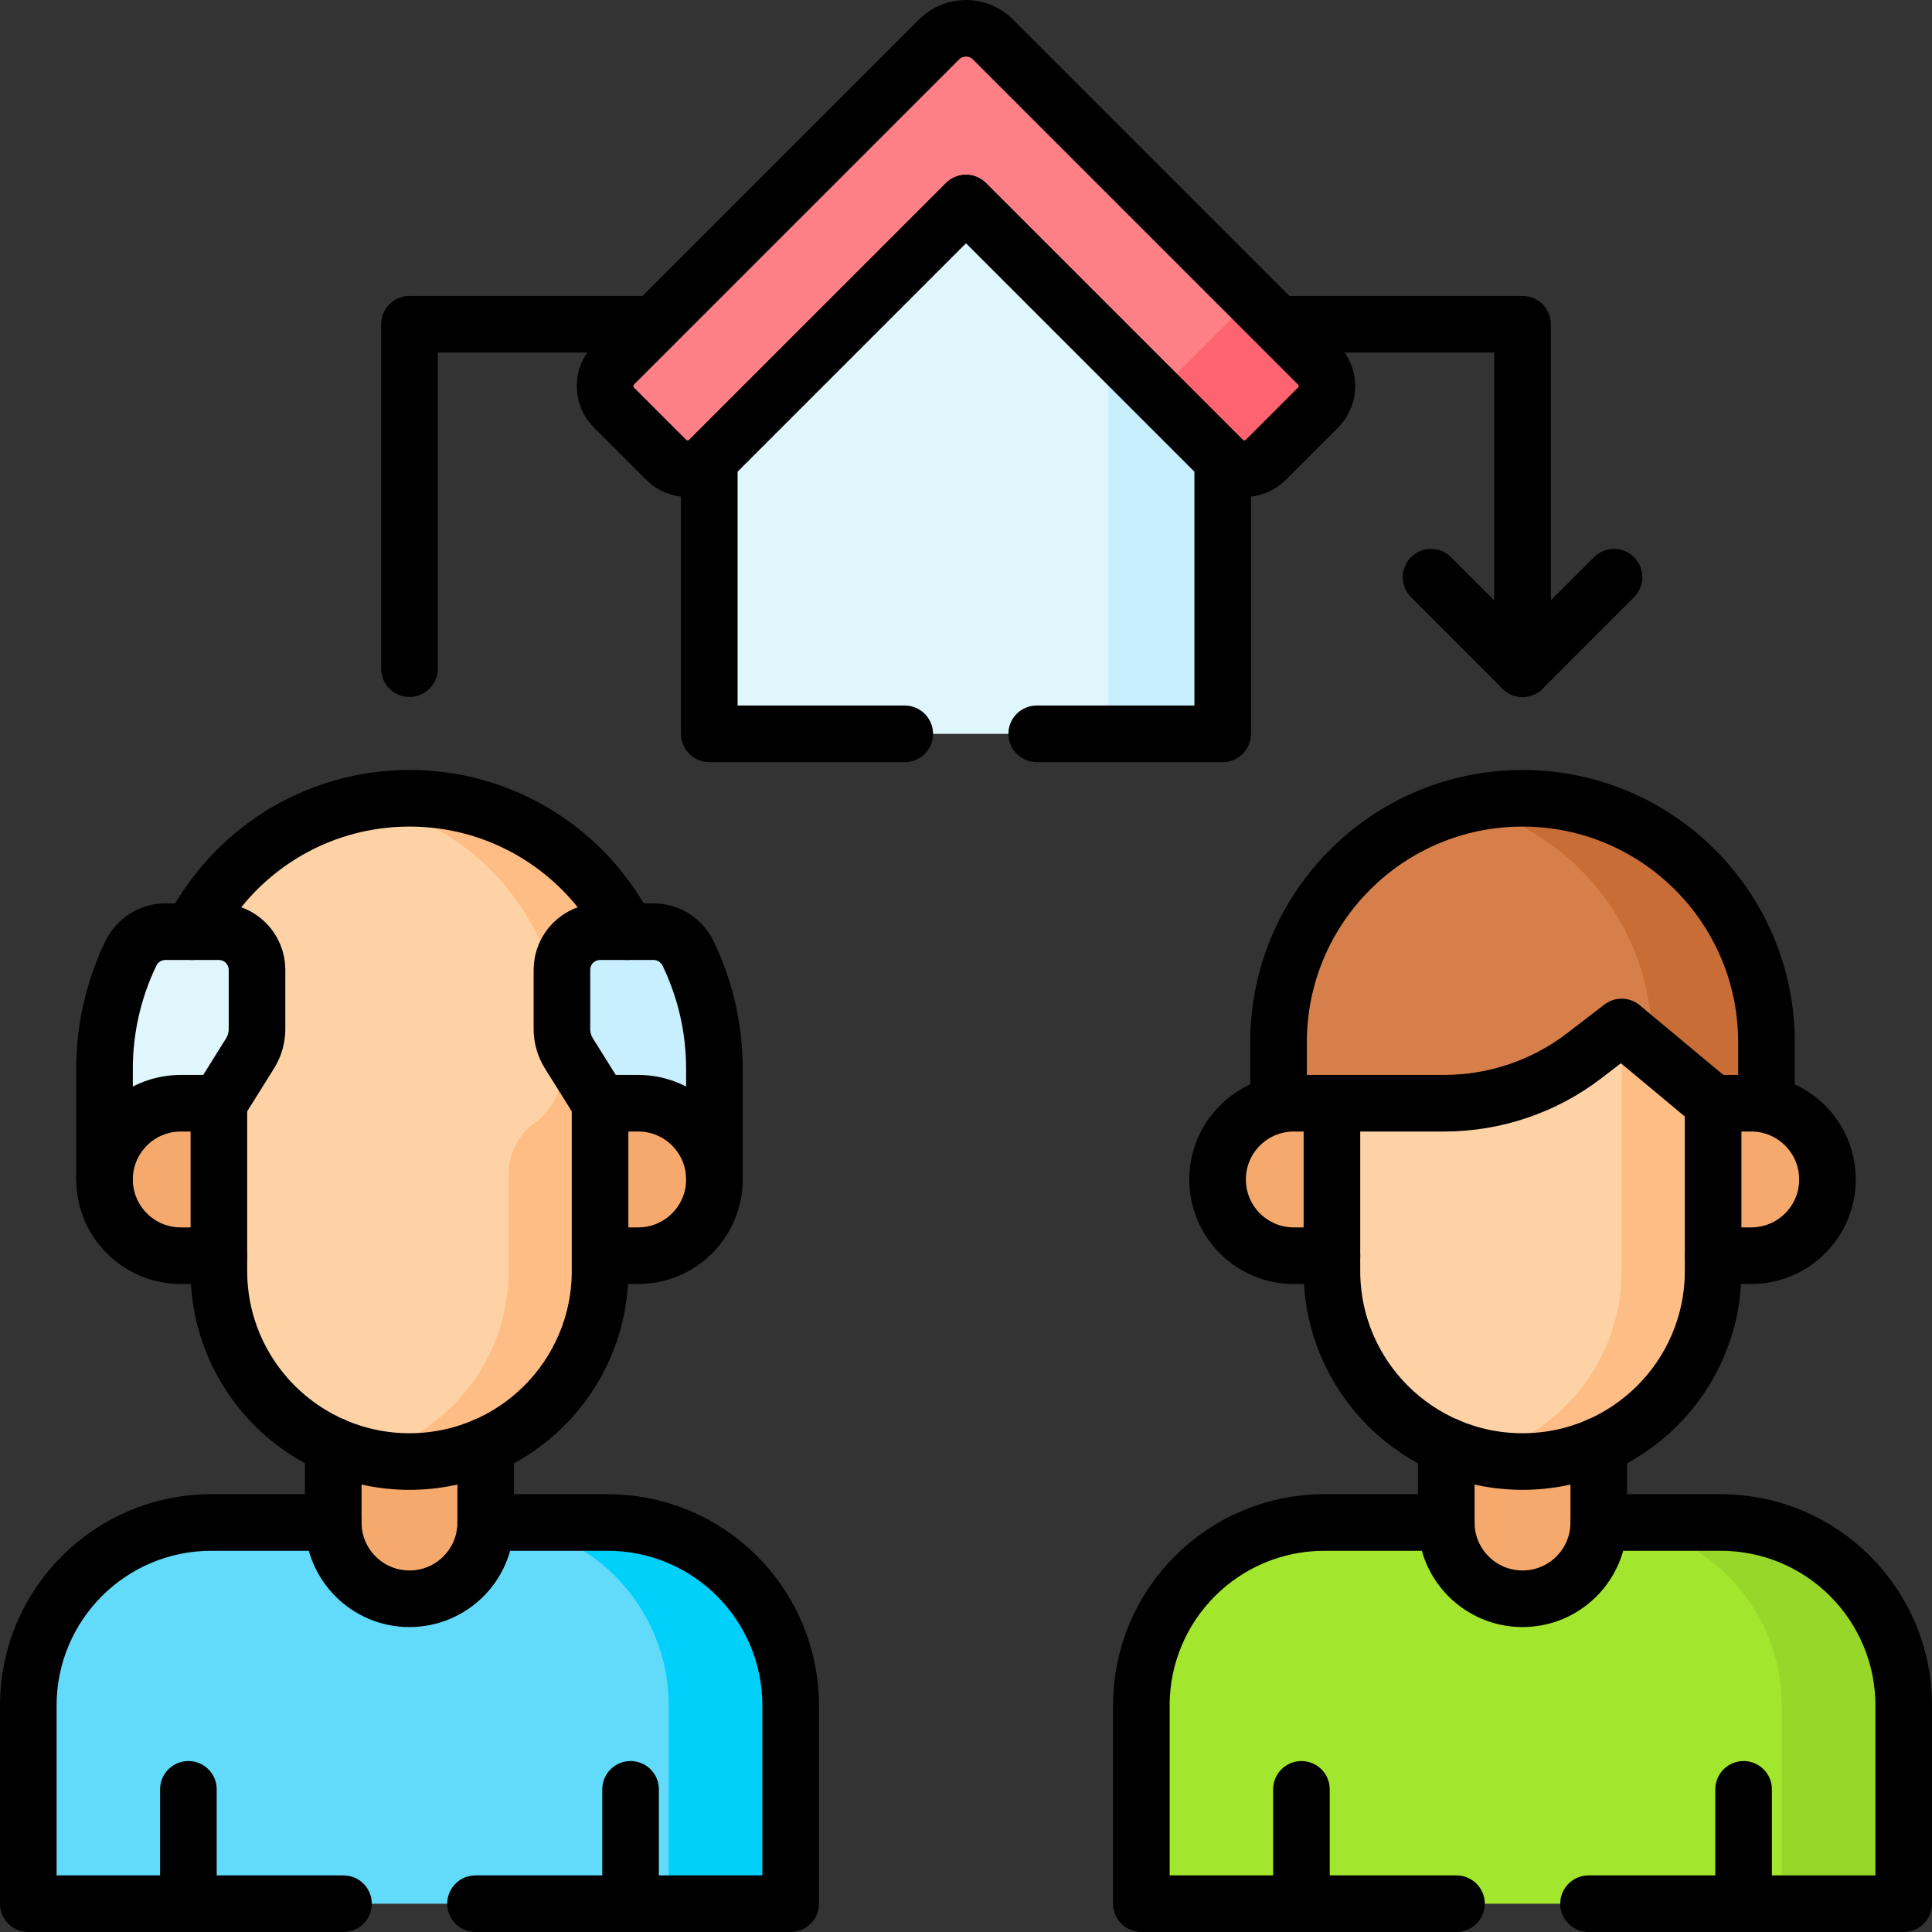
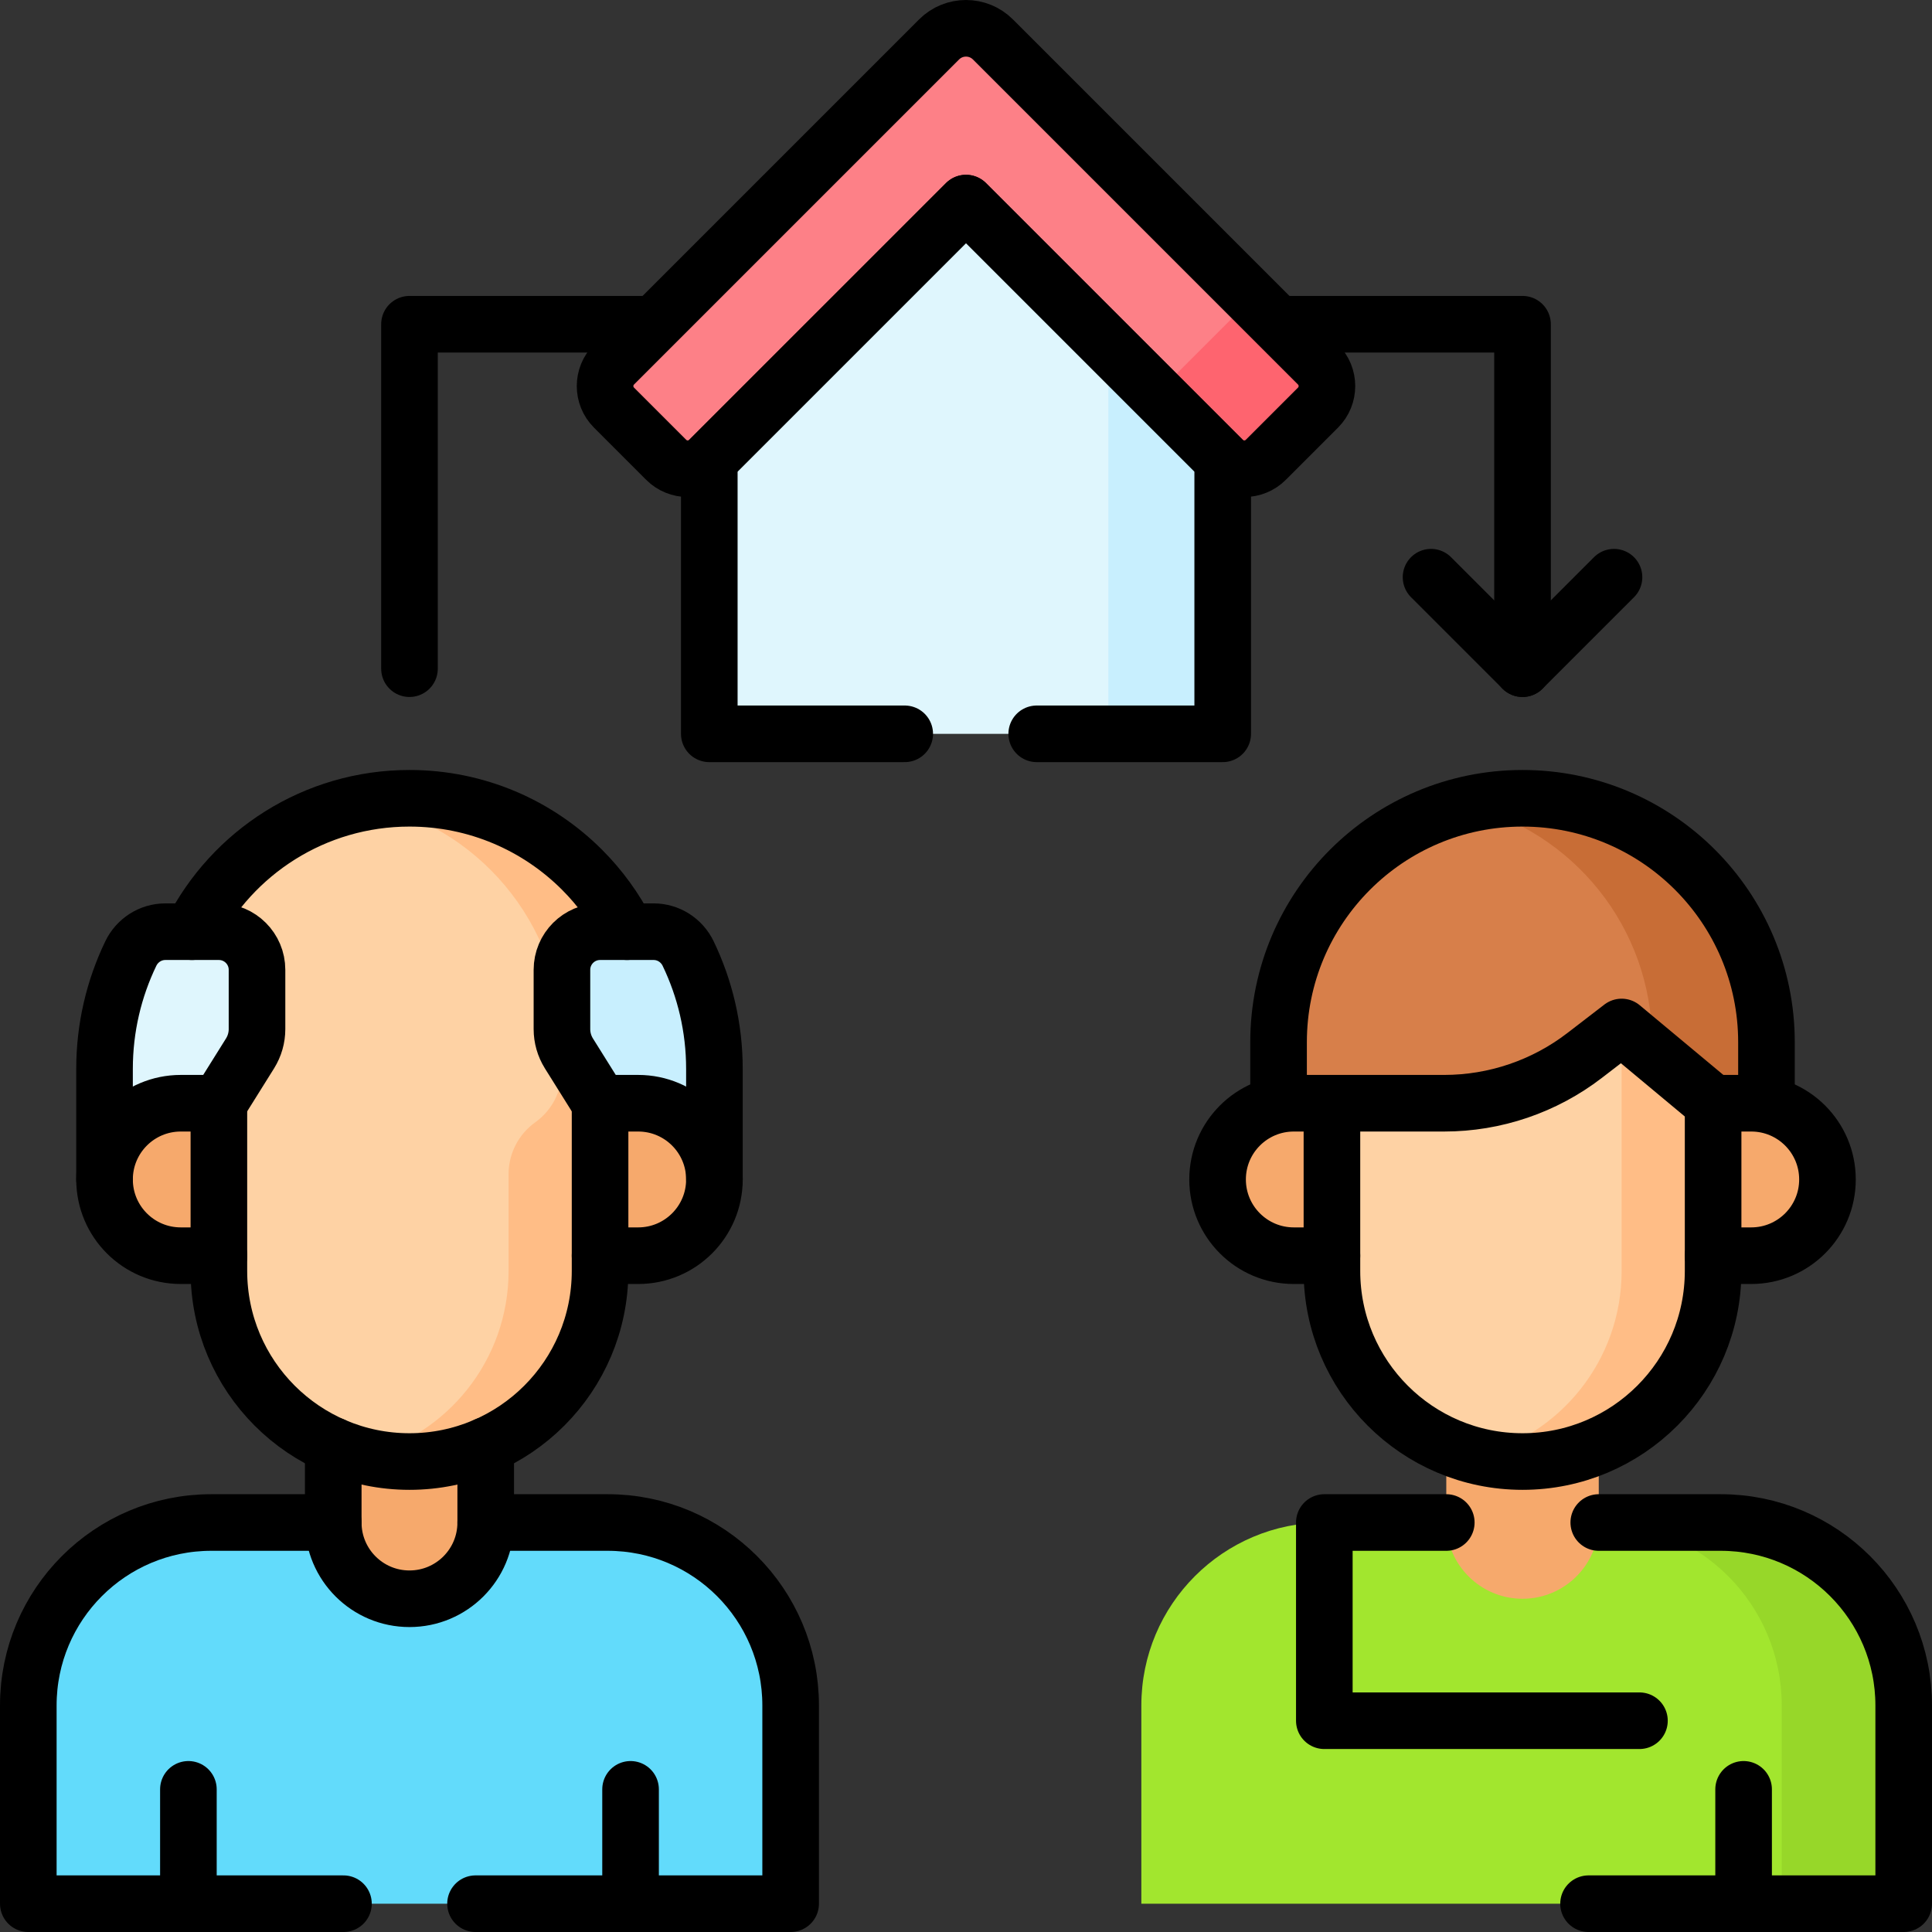
<svg xmlns="http://www.w3.org/2000/svg" version="1.1" id="Capa_1" x="0px" y="0px" viewBox="0 0 512 512" style="enable-background:new 0 0 512 512;" xml:space="preserve" width="512" height="512">
  <rect x="0" y="0" width="512" height="512" fill="#333333" stroke="none" />
  <g>
    <g>
      <g>
        <g>
          <path style="fill:#A2E62E;" d="M302.467,451.972V504.5H504.5v-52.528c0-26.779-21.709-48.488-48.488-48.488H350.955&#10;&#09;&#09;&#09;&#09;&#09;C324.176,403.484,302.467,425.192,302.467,451.972z" />
          <path style="fill:#97D729;" d="M456.012,403.484h-32.325c26.779,0,48.488,21.709,48.488,48.488V504.5H504.5v-52.528&#10;&#09;&#09;&#09;&#09;&#09;C504.5,425.192,482.791,403.484,456.012,403.484z" />
          <path style="fill:#F6A96C;" d="M423.687,403.484v-36.366H383.28v36.366c0,11.158,9.045,20.203,20.203,20.203h0&#10;&#09;&#09;&#09;&#09;&#09;C414.642,423.687,423.687,414.642,423.687,403.484z" />
          <path style="fill:#FED2A4;" d="M403.484,387.321L403.484,387.321c-27.895,0-50.508-22.613-50.508-50.508v-48.488&#10;&#09;&#09;&#09;&#09;&#09;c0-27.895,22.613-50.508,50.508-50.508h0c27.895,0,50.508,22.613,50.508,50.508v48.488&#10;&#09;&#09;&#09;&#09;&#09;C453.992,364.708,431.379,387.321,403.484,387.321z" />
          <path style="fill:#FFBD86;" d="M453.992,336.813v-48.488c0-18.275-9.706-34.281-24.244-43.148v91.636&#10;&#09;&#09;&#09;&#09;&#09;c0,23.715-16.348,43.603-38.386,49.034l0,0c3.884,0.957,7.942,1.475,12.122,1.475h0&#10;&#09;&#09;&#09;&#09;&#09;C431.379,387.321,453.992,364.708,453.992,336.813z" />
          <path style="fill:#D77F4A;" d="M468.134,312.569l-14.142-20.203l-24.244-20.203l-9.807,7.544&#10;&#09;&#09;&#09;&#09;&#09;c-10.671,8.209-23.757,12.659-37.22,12.659h-29.745l-14.142,20.203v-36.366c0-35.705,28.945-64.65,64.65-64.65h0&#10;&#09;&#09;&#09;&#09;&#09;c35.705,0,64.65,28.945,64.65,64.65V312.569z" />
          <path style="fill:#C86D36;" d="M403.484,211.553L403.484,211.553c-5.221,0-10.29,0.635-15.152,1.804&#10;&#09;&#09;&#09;&#09;&#09;c28.392,6.822,49.498,32.362,49.498,62.847v2.694l16.163,13.469l14.142,20.203v-36.366&#10;&#09;&#09;&#09;&#09;&#09;C468.134,240.498,439.189,211.553,403.484,211.553z" />
          <path style="fill:#F6A96C;" d="M464.094,332.772h-10.102v-40.406h10.102c11.158,0,20.203,9.045,20.203,20.203v0&#10;&#09;&#09;&#09;&#09;&#09;C484.297,323.727,475.251,332.772,464.094,332.772z" />
          <path style="fill:#F6A96C;" d="M342.874,332.772h10.102v-40.406h-10.102c-11.158,0-20.203,9.045-20.203,20.203v0&#10;&#09;&#09;&#09;&#09;&#09;C322.671,323.727,331.716,332.772,342.874,332.772z" />
        </g>
        <g>
          <path style="fill:#62DBFB;" d="M7.5,451.972V504.5h202.033v-52.528c0-26.779-21.709-48.488-48.488-48.488H55.988&#10;&#09;&#09;&#09;&#09;&#09;C29.209,403.484,7.5,425.192,7.5,451.972z" />
-           <path style="fill:#01D0FB;" d="M161.045,403.484H128.72c26.779,0,48.488,21.709,48.488,48.488V504.5h32.325v-52.528&#10;&#09;&#09;&#09;&#09;&#09;C209.533,425.192,187.824,403.484,161.045,403.484z" />
          <path style="fill:#F6A96C;" d="M128.72,403.484v-36.366H88.313v36.366c0,11.158,9.045,20.203,20.203,20.203h0&#10;&#09;&#09;&#09;&#09;&#09;C119.674,423.687,128.72,414.642,128.72,403.484z" />
          <path style="fill:#FED2A4;" d="M108.516,211.553L108.516,211.553c-35.706,0-64.65,28.945-64.65,64.65v36.366l14.142-20.203&#10;&#09;&#09;&#09;&#09;&#09;v44.447c0,27.895,22.613,50.508,50.508,50.508h0c27.895,0,50.508-22.613,50.508-50.508v-44.447l14.142,20.203v-36.366&#10;&#09;&#09;&#09;&#09;&#09;C173.167,240.498,144.222,211.553,108.516,211.553z" />
          <path style="fill:#FFBD86;" d="M108.516,211.553L108.516,211.553c-4.145,0-8.194,0.406-12.122,1.151&#10;&#09;&#09;&#09;&#09;&#09;c29.909,5.676,52.528,31.939,52.528,63.499v7.473c0,5.453-2.634,10.571-7.071,13.741h0c-4.438,3.17-7.071,8.287-7.071,13.741&#10;&#09;&#09;&#09;&#09;&#09;v25.656c0,23.715-16.348,43.603-38.386,49.034c3.884,0.957,7.942,1.475,12.122,1.475h0c27.895,0,50.508-22.613,50.508-50.508&#10;&#09;&#09;&#09;&#09;&#09;v-44.447l14.142,20.203v-36.366C173.167,240.498,144.222,211.553,108.516,211.553z" />
          <path style="fill:#C8EFFE;" d="M148.923,257.01v15.717c0,2.272,0.638,4.498,1.843,6.425l8.259,13.215l14.142,20.203h16.163&#10;&#09;&#09;&#09;&#09;&#09;v-29.295c0-10.942-2.502-21.308-6.959-30.564c-1.698-3.527-5.231-5.802-9.146-5.802h-14.2&#10;&#09;&#09;&#09;&#09;&#09;C153.445,246.909,148.923,251.431,148.923,257.01z" />
          <path style="fill:#DFF6FD;" d="M68.11,257.01v15.717c0,2.272-0.638,4.498-1.843,6.425l-8.259,13.215l-14.142,20.203H27.703&#10;&#09;&#09;&#09;&#09;&#09;v-29.295c0-10.942,2.502-21.308,6.959-30.564c1.698-3.527,5.231-5.802,9.146-5.802h14.2&#10;&#09;&#09;&#09;&#09;&#09;C63.587,246.909,68.11,251.431,68.11,257.01z" />
          <path style="fill:#F6A96C;" d="M169.126,332.772h-10.102v-40.406h10.102c11.158,0,20.203,9.045,20.203,20.203v0&#10;&#09;&#09;&#09;&#09;&#09;C189.329,323.727,180.284,332.772,169.126,332.772z" />
          <path style="fill:#F6A96C;" d="M47.906,332.772h10.102v-40.406H47.906c-11.158,0-20.203,9.045-20.203,20.203v0&#10;&#09;&#09;&#09;&#09;&#09;C27.703,323.727,36.749,332.772,47.906,332.772z" />
        </g>
      </g>
      <path style="fill:#FD8087;" d="M256,53.824l-68.028,68.028c-3.156,3.156-8.273,3.156-11.429,0l-13.825-13.825&#10;&#09;&#09;&#09;c-3.156-3.156-3.156-8.273,0-11.429l86.139-86.139c3.945-3.945,10.341-3.945,14.286,0l86.139,86.139&#10;&#09;&#09;&#09;c3.156,3.156,3.156,8.273,0,11.429l-13.825,13.825c-3.156,3.156-8.273,3.156-11.429,0L256,53.824z" />
      <path style="fill:#FE646F;" d="M349.282,96.597l-23.229-23.229c3.156,3.156,3.156,8.273,0,11.429l-13.825,13.825&#10;&#09;&#09;&#09;c-3.156,3.156-8.273,3.156-11.429,0c10.447,10.447,23.229,23.229,23.229,23.229c3.156,3.156,8.273,3.156,11.429,0l13.825-13.825&#10;&#09;&#09;&#09;C352.437,104.87,352.437,99.753,349.282,96.597z" />
      <polygon style="fill:#DFF6FD;" points="324.028,194.474 324.028,121.851 256,53.824 187.972,121.851 187.972,194.474 &#09;&#09;" />
      <path style="fill:#C8EFFE;" d="M293.723,91.547v102.928h30.305v-72.623C324.028,121.851,308.695,106.519,293.723,91.547z" />
    </g>
-     <path style="fill:none;stroke:#000000;stroke-width:15;stroke-linecap:round;stroke-linejoin:round;stroke-miterlimit:10;" d="&#10;&#09;&#09;M383.28,403.48h-32.32c-26.78,0-48.49,21.71-48.49,48.49v52.53h83.51" />
+     <path style="fill:none;stroke:#000000;stroke-width:15;stroke-linecap:round;stroke-linejoin:round;stroke-miterlimit:10;" d="&#10;&#09;&#09;M383.28,403.48h-32.32v52.53h83.51" />
    <path style="fill:none;stroke:#000000;stroke-width:15;stroke-linecap:round;stroke-linejoin:round;stroke-miterlimit:10;" d="&#10;&#09;&#09;M423.69,403.48h32.32c26.78,0,48.49,21.71,48.49,48.49v52.53h-83.52" />
-     <path style="fill:none;stroke:#000000;stroke-width:15;stroke-linecap:round;stroke-linejoin:round;stroke-miterlimit:10;" d="&#10;&#09;&#09;M423.687,383.109v20.375c0,11.162-9.041,20.203-20.203,20.203s-20.203-9.041-20.203-20.203v-20.375" />
    <line style="fill:none;stroke:#000000;stroke-width:15;stroke-linecap:round;stroke-linejoin:round;stroke-miterlimit:10;" x1="462.073" y1="504.5" x2="462.073" y2="474.195" />
-     <line style="fill:none;stroke:#000000;stroke-width:15;stroke-linecap:round;stroke-linejoin:round;stroke-miterlimit:10;" x1="344.894" y1="504.5" x2="344.894" y2="474.195" />
    <path style="fill:none;stroke:#000000;stroke-width:15;stroke-linecap:round;stroke-linejoin:round;stroke-miterlimit:10;" d="&#10;&#09;&#09;M338.833,292.366v-16.163c0-35.705,28.945-64.65,64.65-64.65h0c35.705,0,64.65,28.945,64.65,64.65v16.163" />
    <path style="fill:none;stroke:#000000;stroke-width:15;stroke-linecap:round;stroke-linejoin:round;stroke-miterlimit:10;" d="&#10;&#09;&#09;M453.992,292.366l-24.244-20.203l-9.807,7.544c-10.671,8.209-23.757,12.659-37.22,12.659h-29.745" />
    <path style="fill:none;stroke:#000000;stroke-width:15;stroke-linecap:round;stroke-linejoin:round;stroke-miterlimit:10;" d="&#10;&#09;&#09;M453.992,292.366h10.102c11.158,0,20.203,9.045,20.203,20.203v0c0,11.158-9.045,20.203-20.203,20.203h-10.102" />
    <path style="fill:none;stroke:#000000;stroke-width:15;stroke-linecap:round;stroke-linejoin:round;stroke-miterlimit:10;" d="&#10;&#09;&#09;M352.976,292.366h-10.102c-11.158,0-20.203,9.045-20.203,20.203v0c0,11.158,9.045,20.203,20.203,20.203h10.102" />
    <path style="fill:none;stroke:#000000;stroke-width:15;stroke-linecap:round;stroke-linejoin:round;stroke-miterlimit:10;" d="&#10;&#09;&#09;M453.992,292.366v44.447c0,27.891-22.618,50.508-50.508,50.508s-50.508-22.618-50.508-50.508v-44.447" />
    <path style="fill:none;stroke:#000000;stroke-width:15;stroke-linecap:round;stroke-linejoin:round;stroke-miterlimit:10;" d="&#10;&#09;&#09;M88.31,403.48H55.99c-26.78,0-48.49,21.71-48.49,48.49v52.53h83.52" />
    <path style="fill:none;stroke:#000000;stroke-width:15;stroke-linecap:round;stroke-linejoin:round;stroke-miterlimit:10;" d="&#10;&#09;&#09;M128.72,403.48h32.32c26.78,0,48.49,21.71,48.49,48.49v52.53h-83.51" />
    <path style="fill:none;stroke:#000000;stroke-width:15;stroke-linecap:round;stroke-linejoin:round;stroke-miterlimit:10;" d="&#10;&#09;&#09;M128.72,383.109v20.375c0,11.162-9.041,20.203-20.203,20.203s-20.203-9.041-20.203-20.203v-20.375" />
    <line style="fill:none;stroke:#000000;stroke-width:15;stroke-linecap:round;stroke-linejoin:round;stroke-miterlimit:10;" x1="167.106" y1="504.5" x2="167.106" y2="474.195" />
    <line style="fill:none;stroke:#000000;stroke-width:15;stroke-linecap:round;stroke-linejoin:round;stroke-miterlimit:10;" x1="49.927" y1="504.5" x2="49.927" y2="474.195" />
    <path style="fill:none;stroke:#000000;stroke-width:15;stroke-linecap:round;stroke-linejoin:round;stroke-miterlimit:10;" d="&#10;&#09;&#09;M50.866,246.909c10.688-20.981,32.487-35.356,57.65-35.356c17.86,0,34.022,7.233,45.72,18.93&#10;&#09;&#09;c4.788,4.788,8.829,10.324,11.93,16.425" />
    <path style="fill:none;stroke:#000000;stroke-width:15;stroke-linecap:round;stroke-linejoin:round;stroke-miterlimit:10;" d="&#10;&#09;&#09;M189.329,312.569v-29.295c0-10.94-2.505-21.304-6.96-30.568c-1.697-3.525-5.233-5.798-9.142-5.798h-14.203&#10;&#09;&#09;c-5.576,0-10.102,4.526-10.102,10.102v15.718c0,2.273,0.636,4.495,1.839,6.425l8.263,13.213" />
    <path style="fill:none;stroke:#000000;stroke-width:15;stroke-linecap:round;stroke-linejoin:round;stroke-miterlimit:10;" d="&#10;&#09;&#09;M58.008,292.366l8.263-13.213c1.202-1.929,1.839-4.152,1.839-6.425V257.01c0-5.576-4.526-10.102-10.102-10.102H43.805&#10;&#09;&#09;c-3.909,0-7.445,2.273-9.142,5.798c-4.455,9.263-6.96,19.627-6.96,30.568v29.295" />
    <path style="fill:none;stroke:#000000;stroke-width:15;stroke-linecap:round;stroke-linejoin:round;stroke-miterlimit:10;" d="&#10;&#09;&#09;M159.024,292.366h10.102c11.158,0,20.203,9.045,20.203,20.203v0c0,11.158-9.045,20.203-20.203,20.203h-10.102" />
    <path style="fill:none;stroke:#000000;stroke-width:15;stroke-linecap:round;stroke-linejoin:round;stroke-miterlimit:10;" d="&#10;&#09;&#09;M58.008,292.366H47.907c-11.158,0-20.203,9.045-20.203,20.203v0c0,11.158,9.045,20.203,20.203,20.203h10.102" />
    <path style="fill:none;stroke:#000000;stroke-width:15;stroke-linecap:round;stroke-linejoin:round;stroke-miterlimit:10;" d="&#10;&#09;&#09;M159.024,292.366v44.447c0,27.891-22.618,50.508-50.508,50.508s-50.508-22.618-50.508-50.508v-44.447" />
    <polyline style="fill:none;stroke:#000000;stroke-width:15;stroke-linecap:round;stroke-linejoin:round;stroke-miterlimit:10;" points="&#10;&#09;&#09;403.484,177.207 403.484,85.924 338.833,85.924 &#09;" />
    <polyline style="fill:none;stroke:#000000;stroke-width:15;stroke-linecap:round;stroke-linejoin:round;stroke-miterlimit:10;" points="&#10;&#09;&#09;108.516,177.207 108.516,85.924 173.167,85.924 &#09;" />
    <polyline style="fill:none;stroke:#000000;stroke-width:15;stroke-linecap:round;stroke-linejoin:round;stroke-miterlimit:10;" points="&#10;&#09;&#09;427.728,152.963 403.484,177.207 379.24,152.963 &#09;" />
    <path style="fill:none;stroke:#000000;stroke-width:15;stroke-linecap:round;stroke-linejoin:round;stroke-miterlimit:10;" d="&#10;&#09;&#09;M256,53.824l-68.028,68.028c-3.156,3.156-8.273,3.156-11.429,0l-13.825-13.825c-3.156-3.156-3.156-8.273,0-11.429l86.139-86.139&#10;&#09;&#09;c3.945-3.945,10.341-3.945,14.286,0l86.139,86.139c3.156,3.156,3.156,8.273,0,11.429l-13.825,13.825&#10;&#09;&#09;c-3.156,3.156-8.273,3.156-11.429,0L256,53.824z" />
    <polyline style="fill:none;stroke:#000000;stroke-width:15;stroke-linecap:round;stroke-linejoin:round;stroke-miterlimit:10;" points="&#10;&#09;&#09;274.74,194.47 324.03,194.47 324.03,121.85 256,53.82 187.97,121.85 187.97,194.47 239.76,194.47 &#09;" />
  </g>
</svg>